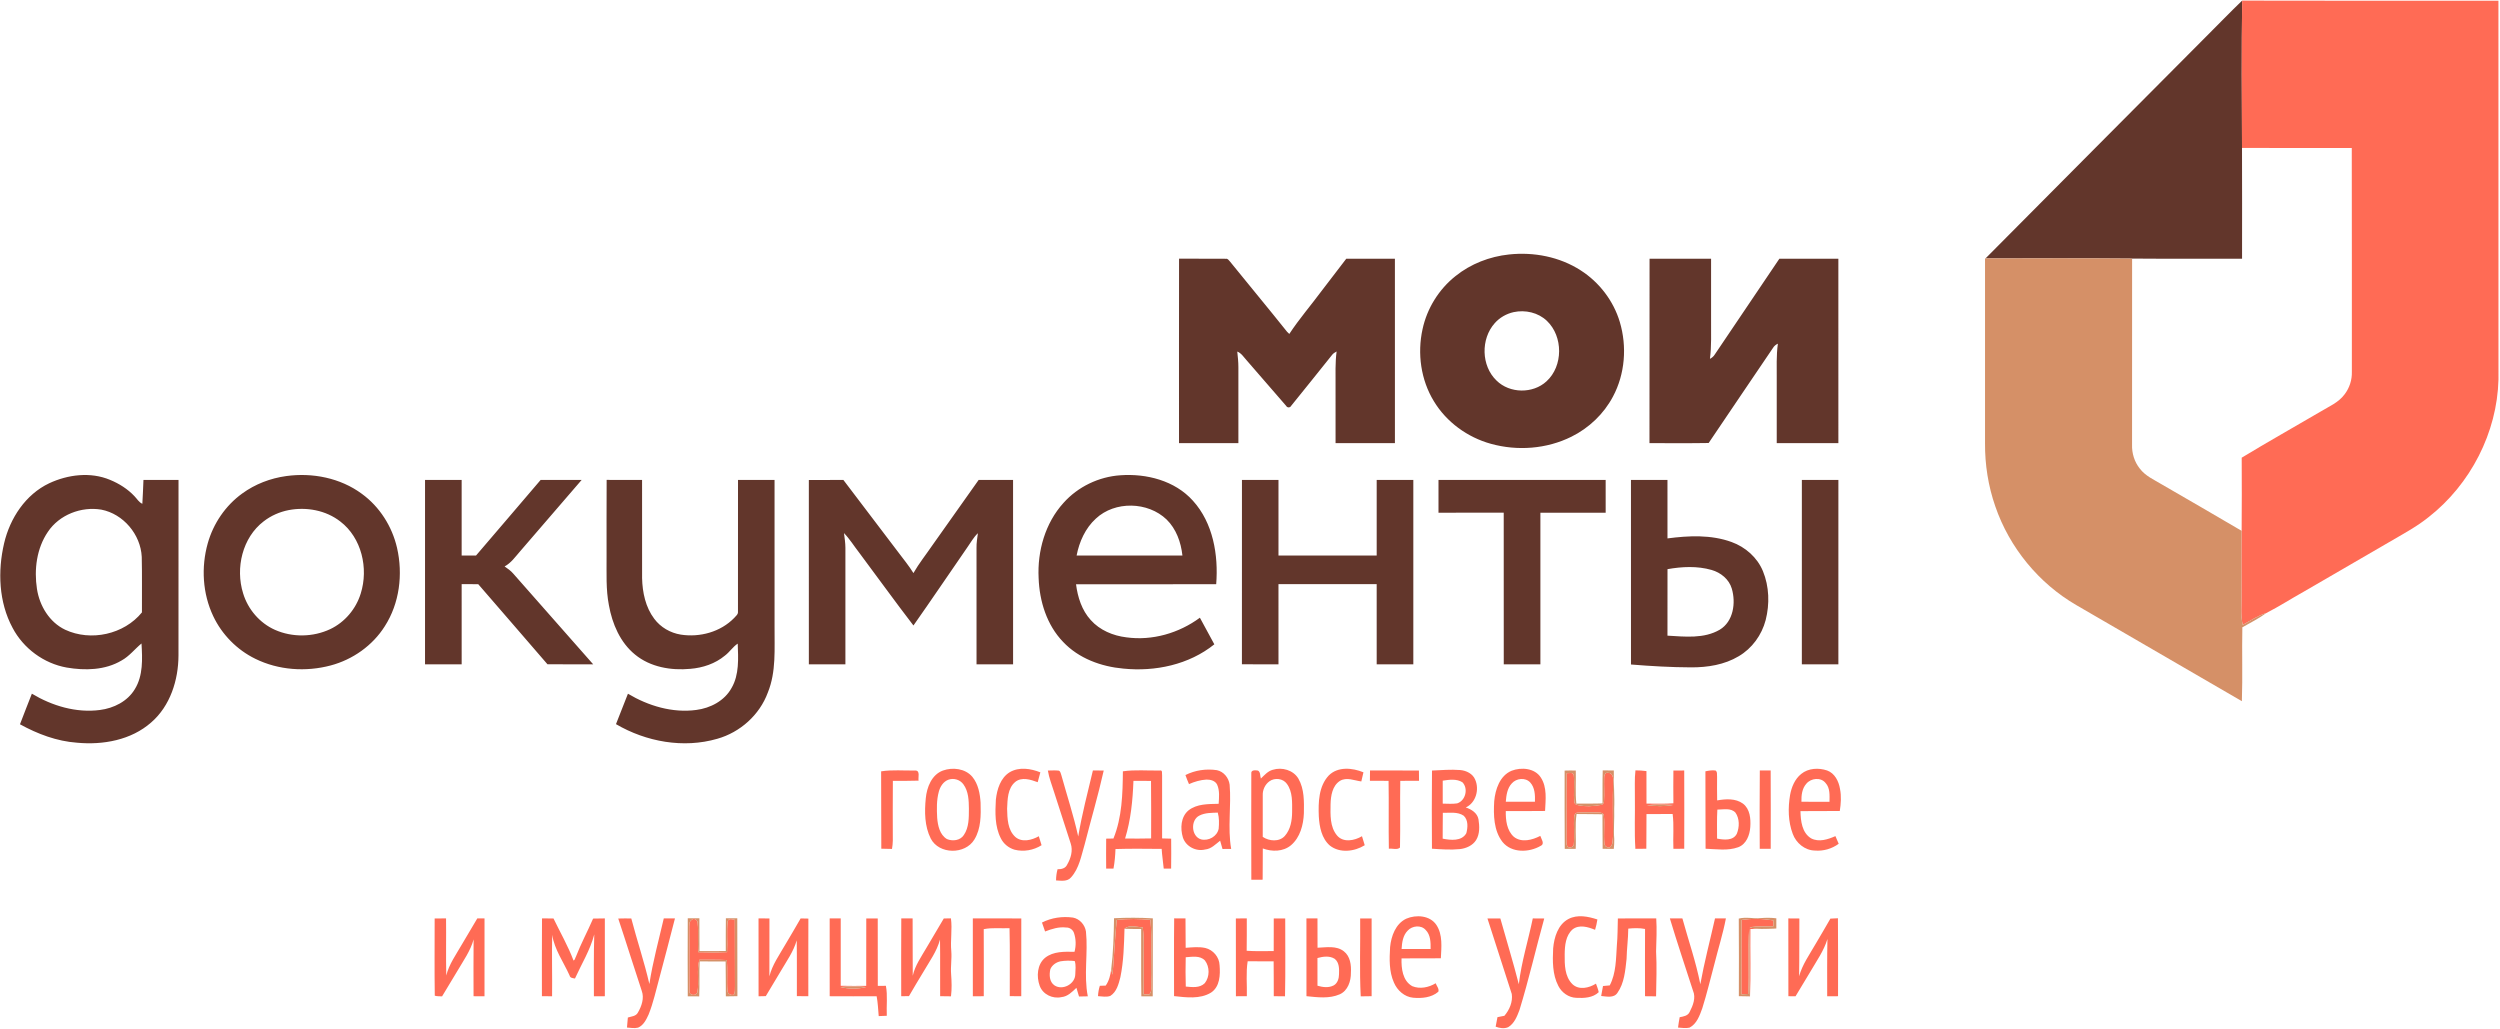
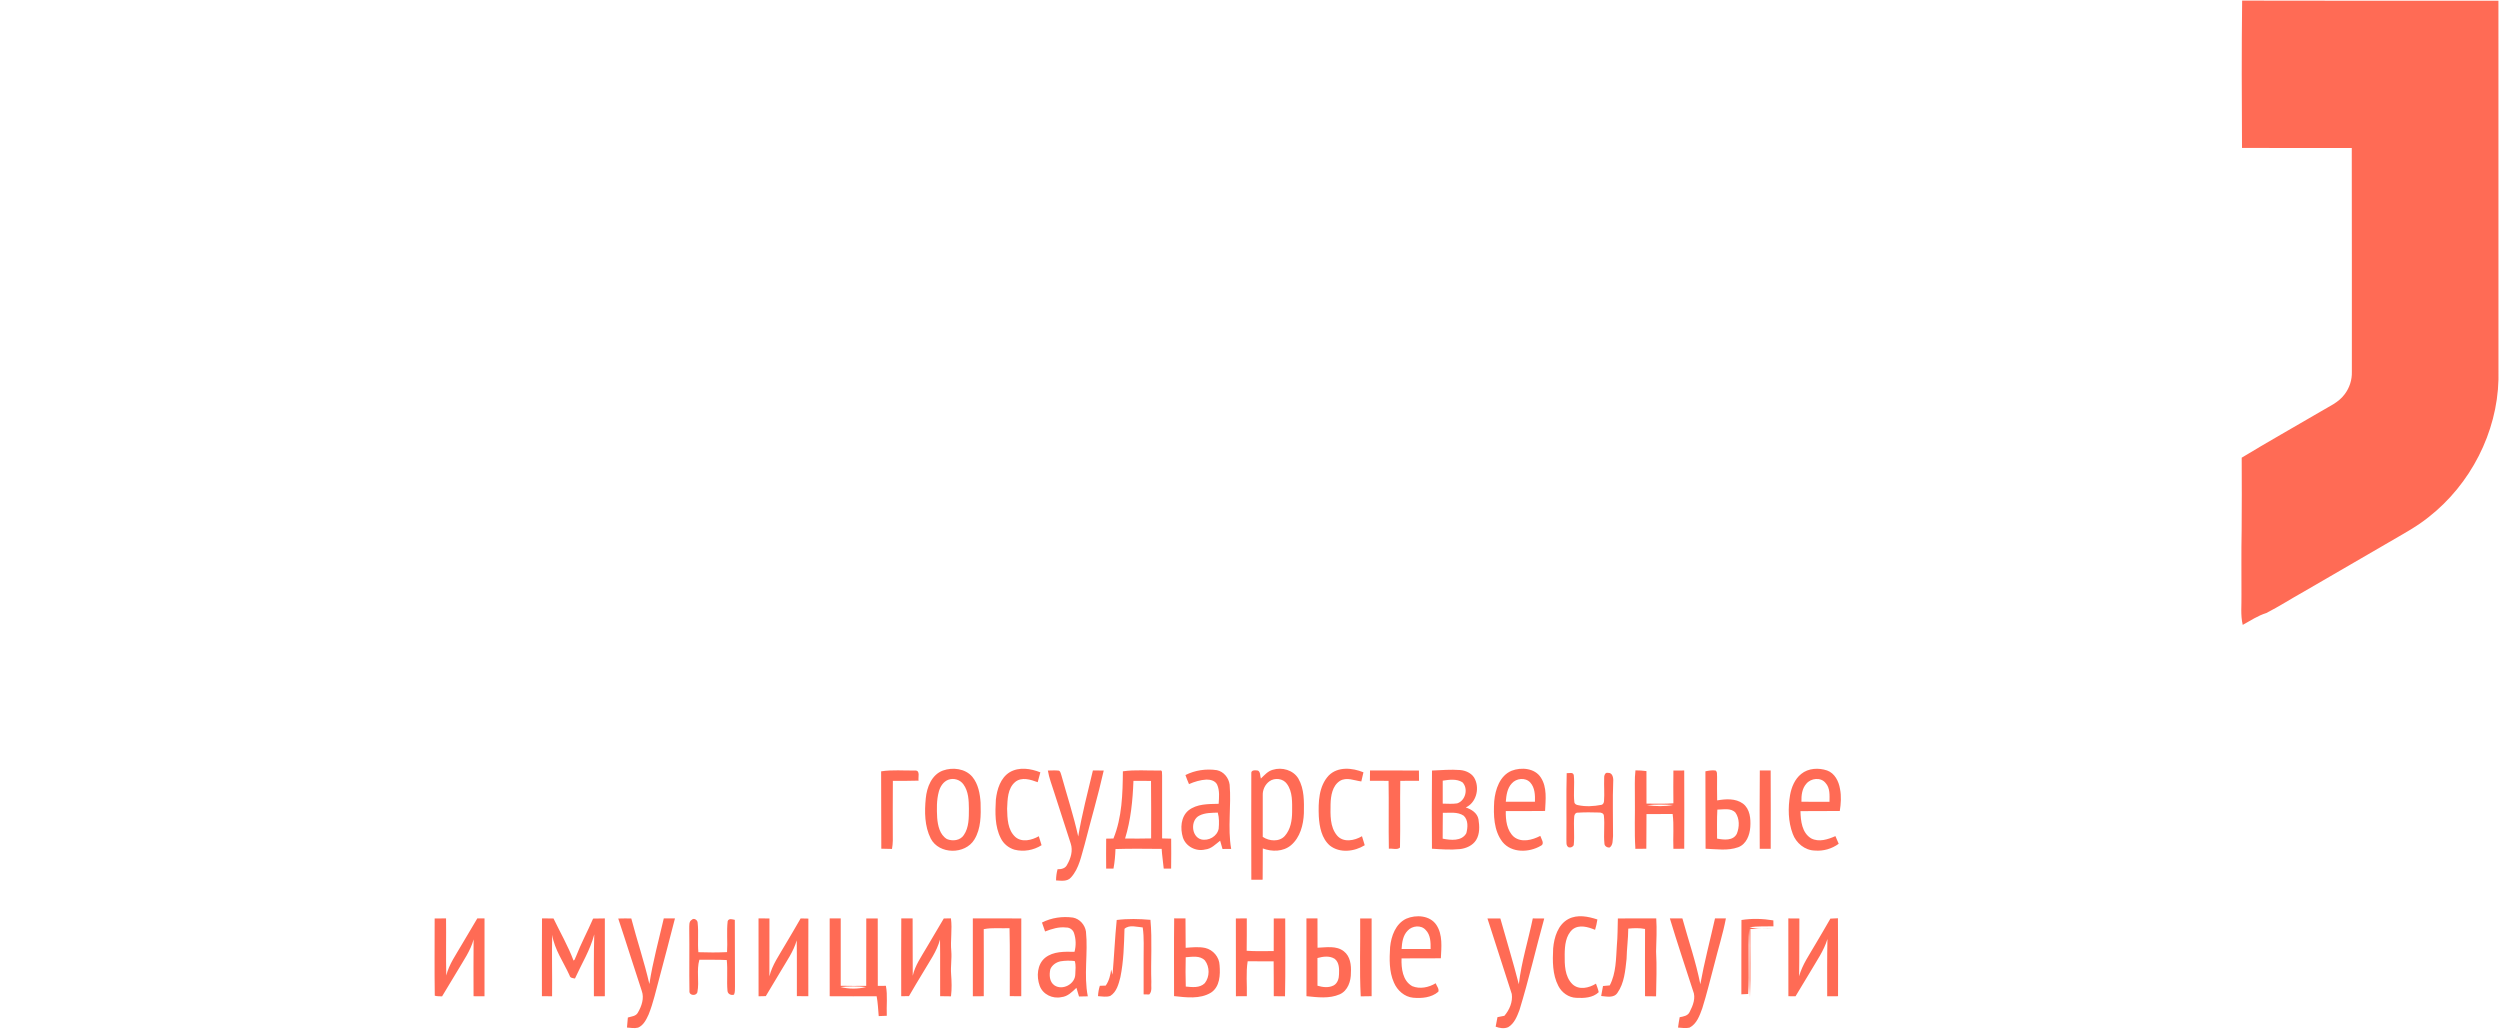
<svg xmlns="http://www.w3.org/2000/svg" width="209" height="86" viewBox="0 0 209 86" fill="none">
-   <path d="M184.428 3.062C185.436 2.062 186.417 1.036 187.444 0.051C187.392 4.156 187.412 8.263 187.432 12.368C187.446 15.455 187.436 18.541 187.436 21.629C184.372 21.621 181.307 21.644 178.244 21.617C174.16 21.577 170.074 21.6 165.987 21.605C172.124 15.415 178.283 9.245 184.428 3.062ZM126.154 21.274C128.222 21.052 130.385 21.466 132.146 22.603C133.698 23.595 134.888 25.149 135.417 26.922C136.026 28.965 135.856 31.261 134.846 33.15C134.08 34.602 132.836 35.783 131.372 36.508C129.305 37.536 126.854 37.718 124.639 37.102C122.684 36.562 120.921 35.287 119.868 33.536C118.781 31.759 118.478 29.55 118.924 27.523C119.297 25.782 120.29 24.182 121.683 23.079C122.956 22.055 124.536 21.446 126.154 21.274ZM126.541 26.094C125.934 26.228 125.369 26.552 124.957 27.02C123.784 28.336 123.824 30.584 125.108 31.813C126.21 32.903 128.152 32.929 129.288 31.879C130.689 30.602 130.687 28.125 129.321 26.824C128.593 26.128 127.511 25.884 126.541 26.094ZM98.569 21.626C99.875 21.637 101.183 21.617 102.49 21.633C102.654 21.611 102.734 21.773 102.834 21.874C104.415 23.832 106.029 25.767 107.598 27.735C107.645 27.781 107.738 27.872 107.785 27.918C108.617 26.654 109.61 25.508 110.508 24.293C111.187 23.405 111.868 22.519 112.547 21.631C113.902 21.625 115.257 21.63 116.614 21.629C116.617 26.768 116.613 31.908 116.615 37.047C114.961 37.049 113.308 37.049 111.653 37.048C111.65 35.441 111.653 33.834 111.652 32.228C111.657 31.279 111.616 30.327 111.74 29.383C111.594 29.462 111.449 29.548 111.35 29.685C110.217 31.098 109.088 32.516 107.946 33.921C107.852 34.106 107.611 34.103 107.516 33.923C106.412 32.659 105.316 31.386 104.217 30.119C103.977 29.856 103.78 29.525 103.436 29.39C103.482 29.825 103.53 30.263 103.529 30.702C103.527 32.818 103.528 34.932 103.529 37.048C101.874 37.048 100.22 37.05 98.565 37.047C98.567 31.907 98.558 26.766 98.569 21.626ZM137.903 21.629C139.617 21.629 141.332 21.628 143.046 21.629C143.046 23.344 143.046 25.059 143.046 26.772C143.036 27.849 143.093 28.929 142.951 29.999C143.113 29.917 143.257 29.799 143.352 29.64C145.149 26.968 146.956 24.302 148.755 21.63C150.399 21.628 152.042 21.629 153.687 21.63C153.691 26.768 153.687 31.906 153.688 37.044C151.969 37.053 150.253 37.047 148.535 37.048C148.535 35.273 148.535 33.499 148.535 31.724C148.542 30.725 148.491 29.723 148.631 28.731C148.458 28.809 148.315 28.929 148.219 29.09C146.436 31.745 144.62 34.377 142.843 37.035C141.195 37.065 139.545 37.043 137.896 37.047C137.901 31.907 137.908 26.768 137.903 21.629ZM4.109 40.403C5.676 39.67 7.567 39.433 9.194 40.114C9.957 40.427 10.675 40.877 11.243 41.484C11.455 41.701 11.611 41.99 11.9 42.117C11.946 41.453 11.961 40.787 11.993 40.123C12.97 40.124 13.947 40.124 14.924 40.124C14.924 45.016 14.929 49.909 14.921 54.802C14.912 56.857 14.231 59.015 12.646 60.39C10.966 61.875 8.608 62.295 6.437 62.09C4.75 61.969 3.143 61.361 1.67 60.55C1.99 59.692 2.336 58.846 2.664 57.992C4.36 59.011 6.369 59.614 8.353 59.355C9.504 59.209 10.659 58.638 11.271 57.614C11.974 56.477 11.905 55.078 11.83 53.794C11.265 54.258 10.812 54.862 10.161 55.218C8.791 56.033 7.104 56.07 5.574 55.807C3.663 55.466 1.954 54.207 1.05 52.485C-0.105 50.339 -0.201 47.751 0.345 45.413C0.835 43.322 2.136 41.339 4.109 40.403ZM3.999 44.468C3.063 45.845 2.84 47.613 3.09 49.235C3.307 50.649 4.133 52.021 5.448 52.645C7.587 53.645 10.365 53.042 11.866 51.196C11.858 49.648 11.886 48.101 11.85 46.555C11.759 44.676 10.309 42.962 8.468 42.605C6.793 42.326 4.954 43.032 3.999 44.468ZM23.928 39.799C26.116 39.496 28.454 39.954 30.25 41.283C31.737 42.363 32.779 44.009 33.192 45.8C33.698 48.004 33.402 50.436 32.169 52.353C31.148 53.974 29.483 55.142 27.645 55.632C25.569 56.185 23.282 56.03 21.344 55.075C19.814 54.328 18.551 53.048 17.823 51.503C16.934 49.625 16.807 47.42 17.366 45.427C17.831 43.768 18.851 42.266 20.247 41.259C21.326 40.47 22.61 39.981 23.928 39.799ZM24.138 42.644C23.382 42.791 22.658 43.107 22.047 43.581C20.259 44.944 19.669 47.494 20.323 49.597C20.724 50.936 21.712 52.09 22.989 52.656C24.44 53.299 26.169 53.271 27.602 52.598C28.823 52.022 29.762 50.907 30.158 49.616C30.819 47.515 30.235 44.959 28.448 43.596C27.243 42.656 25.62 42.363 24.138 42.644ZM88.91 42.041C90.116 40.69 91.857 39.856 93.656 39.733C95.84 39.574 98.217 40.176 99.726 41.858C101.418 43.722 101.867 46.398 101.674 48.838C97.768 48.853 93.863 48.837 89.957 48.847C90.095 49.924 90.44 51.02 91.185 51.834C91.943 52.686 93.052 53.148 94.166 53.282C96.328 53.581 98.563 52.931 100.311 51.641C100.71 52.385 101.118 53.123 101.518 53.865C99.4 55.571 96.567 56.165 93.903 55.894C92.052 55.728 90.175 55.042 88.876 53.663C87.511 52.25 86.897 50.261 86.829 48.326C86.715 46.074 87.379 43.726 88.91 42.041ZM91.614 43.355C90.737 44.154 90.228 45.286 90.005 46.441C92.953 46.44 95.901 46.441 98.85 46.44C98.731 45.335 98.333 44.218 97.528 43.431C95.962 41.93 93.21 41.863 91.614 43.355ZM35.533 40.124C36.553 40.124 37.574 40.124 38.594 40.125C38.593 42.23 38.593 44.335 38.594 46.441C38.994 46.441 39.395 46.44 39.795 46.443C41.604 44.342 43.395 42.224 45.2 40.12C46.342 40.127 47.485 40.125 48.627 40.121C46.91 42.113 45.196 44.106 43.477 46.096C43.079 46.547 42.727 47.064 42.184 47.354C42.445 47.533 42.707 47.717 42.913 47.96C45.136 50.49 47.368 53.011 49.592 55.539C48.317 55.532 47.041 55.547 45.766 55.53C43.849 53.289 41.902 51.074 39.981 48.838C39.518 48.832 39.056 48.832 38.594 48.833C38.594 51.068 38.591 53.303 38.595 55.538C37.574 55.537 36.553 55.538 35.532 55.537C35.535 50.4 35.533 45.262 35.533 40.124ZM50.715 40.119C51.702 40.13 52.69 40.121 53.677 40.124C53.679 42.862 53.674 45.601 53.679 48.34C53.707 49.528 53.967 50.766 54.695 51.729C55.225 52.443 56.045 52.916 56.918 53.054C58.508 53.302 60.243 52.831 61.381 51.657C61.509 51.503 61.719 51.365 61.694 51.138C61.703 47.466 61.695 43.795 61.697 40.124C62.716 40.125 63.734 40.124 64.752 40.124C64.754 44.215 64.753 48.305 64.753 52.396C64.737 54.238 64.902 56.154 64.189 57.9C63.5 59.773 61.872 61.223 59.967 61.762C57.134 62.583 54.02 62.016 51.496 60.538C51.834 59.692 52.161 58.842 52.496 57.995C54.199 59.012 56.214 59.619 58.205 59.352C59.387 59.201 60.57 58.59 61.16 57.513C61.809 56.393 61.718 55.05 61.674 53.805C61.262 54.078 60.996 54.513 60.602 54.809C59.789 55.486 58.751 55.831 57.708 55.915C56.103 56.066 54.369 55.775 53.093 54.724C51.846 53.713 51.183 52.151 50.905 50.599C50.645 49.269 50.719 47.91 50.709 46.563C50.712 44.415 50.701 42.266 50.715 40.119ZM67.619 40.127C68.582 40.123 69.544 40.125 70.507 40.124C72.034 42.145 73.572 44.159 75.103 46.177C75.531 46.749 75.988 47.3 76.363 47.91C76.826 47.099 77.412 46.37 77.937 45.6C79.23 43.774 80.517 41.945 81.814 40.124C82.773 40.125 83.733 40.124 84.692 40.124C84.698 45.262 84.696 50.401 84.694 55.539C83.675 55.535 82.657 55.538 81.638 55.538C81.637 52.293 81.641 49.049 81.637 45.804C81.627 45.391 81.7 44.985 81.752 44.576C81.391 44.911 81.161 45.354 80.875 45.749C79.368 47.927 77.889 50.124 76.364 52.291C74.816 50.282 73.338 48.218 71.816 46.187C71.394 45.648 71.036 45.057 70.557 44.566C70.609 44.976 70.675 45.385 70.676 45.8C70.676 49.046 70.675 52.292 70.676 55.538C69.657 55.537 68.639 55.537 67.62 55.539C67.622 50.401 67.624 45.264 67.619 40.127ZM103.827 40.125C104.844 40.121 105.863 40.127 106.881 40.123C106.88 42.228 106.881 44.335 106.881 46.441C109.617 46.44 112.354 46.441 115.091 46.44C115.092 44.334 115.092 42.228 115.091 40.123C116.112 40.125 117.132 40.124 118.154 40.124C118.155 45.262 118.155 50.4 118.154 55.538C117.133 55.538 116.112 55.535 115.091 55.539C115.092 53.304 115.093 51.069 115.09 48.834C112.354 48.832 109.616 48.832 106.88 48.833C106.881 51.069 106.88 53.304 106.881 55.539C105.861 55.533 104.843 55.543 103.824 55.534C103.832 50.398 103.828 45.261 103.827 40.125ZM120.258 40.124C124.916 40.124 129.575 40.125 134.233 40.123C134.236 41.036 134.234 41.949 134.234 42.864C132.414 42.86 130.596 42.861 128.777 42.862C128.78 47.088 128.778 51.314 128.777 55.539C127.756 55.537 126.735 55.537 125.714 55.538C125.711 51.313 125.716 47.086 125.711 42.861C123.893 42.864 122.075 42.86 120.258 42.862C120.258 41.949 120.258 41.036 120.258 40.124ZM136.348 40.124C137.366 40.124 138.383 40.127 139.4 40.123C139.405 41.751 139.403 43.381 139.401 45.011C141.177 44.778 143.049 44.688 144.76 45.313C145.911 45.727 146.909 46.602 147.381 47.748C147.91 49.033 147.951 50.498 147.61 51.838C147.283 53.09 146.47 54.21 145.353 54.863C144.161 55.577 142.746 55.797 141.378 55.792C139.699 55.787 138.022 55.688 136.35 55.552C136.347 50.41 136.351 45.266 136.348 40.124ZM139.403 47.581C139.4 49.434 139.406 51.287 139.4 53.141C140.855 53.223 142.454 53.415 143.771 52.643C144.914 51.957 145.13 50.398 144.778 49.207C144.548 48.421 143.85 47.865 143.087 47.647C141.891 47.304 140.615 47.368 139.403 47.581ZM150.635 40.124C151.652 40.124 152.671 40.124 153.689 40.125C153.687 45.262 153.688 50.401 153.688 55.538C152.669 55.537 151.651 55.538 150.634 55.537C150.636 50.4 150.635 45.262 150.635 40.124Z" fill="#62362B" />
  <path d="M187.443 0.051C194.585 0.073 201.726 0.058 208.869 0.059C208.878 10.612 208.872 21.167 208.872 31.72C208.764 36.173 206.526 40.494 203.039 43.225C202.014 44.051 200.847 44.666 199.72 45.329C197.336 46.709 194.958 48.093 192.576 49.475C191.534 50.056 190.528 50.704 189.468 51.248C188.757 51.469 188.138 51.886 187.492 52.241C187.296 51.415 187.405 50.567 187.386 49.728C187.392 47.945 187.364 46.162 187.401 44.379C187.42 42.341 187.415 40.301 187.406 38.263C189.576 36.943 191.798 35.703 193.988 34.416C194.689 33.987 195.497 33.659 196.001 32.975C196.415 32.44 196.636 31.765 196.615 31.086C196.608 24.849 196.625 18.611 196.608 12.373C193.548 12.368 190.489 12.378 187.432 12.368C187.411 8.263 187.392 4.156 187.443 0.051ZM78.829 64.417C79.65 64.124 80.701 64.247 81.29 64.945C81.781 65.546 81.929 66.35 81.977 67.107C82.008 68.145 82.019 69.267 81.458 70.183C80.687 71.457 78.505 71.444 77.81 70.102C77.292 69.074 77.283 67.867 77.394 66.746C77.482 65.815 77.885 64.764 78.829 64.417ZM79.288 65.183C78.857 65.343 78.594 65.765 78.482 66.194C78.291 66.902 78.31 67.645 78.348 68.371C78.402 69.02 78.559 69.781 79.161 70.145C79.63 70.346 80.278 70.271 80.576 69.81C81.013 69.174 80.996 68.362 81 67.621C80.993 66.922 80.971 66.16 80.544 65.575C80.267 65.182 79.736 65.022 79.288 65.183ZM84.422 64.551C85.205 64.097 86.172 64.249 86.974 64.569C86.906 64.844 86.828 65.118 86.751 65.392C86.162 65.175 85.418 64.927 84.872 65.372C84.229 65.914 84.231 66.836 84.194 67.61C84.215 68.426 84.233 69.38 84.884 69.971C85.44 70.453 86.264 70.237 86.844 69.909C86.919 70.159 86.997 70.409 87.075 70.659C86.408 71.082 85.577 71.231 84.81 71.033C84.314 70.886 83.886 70.535 83.661 70.065C83.158 69.076 83.194 67.927 83.254 66.848C83.351 65.985 83.639 65.026 84.422 64.551ZM99.102 64.794C99.911 64.385 100.838 64.253 101.732 64.386C102.305 64.504 102.724 65.028 102.798 65.6C102.947 67.385 102.618 69.194 102.926 70.968C102.684 70.969 102.442 70.972 102.202 70.975C102.136 70.744 102.067 70.513 102.003 70.282C101.617 70.578 101.261 70.973 100.747 71.018C99.988 71.208 99.127 70.764 98.887 70.005C98.66 69.252 98.712 68.287 99.357 67.75C100.062 67.19 101.025 67.22 101.879 67.198C101.913 66.666 101.977 66.097 101.752 65.595C101.59 65.264 101.194 65.169 100.86 65.171C100.354 65.203 99.861 65.345 99.4 65.552C99.292 65.301 99.191 65.05 99.102 64.794ZM100.279 68.177C99.507 68.544 99.577 69.938 100.417 70.174C101.035 70.323 101.754 69.926 101.881 69.284C101.92 68.834 101.931 68.372 101.806 67.934C101.294 67.956 100.75 67.938 100.279 68.177ZM105.409 65.087C105.705 64.805 105.989 64.466 106.398 64.356C107.169 64.111 108.119 64.373 108.546 65.094C109.048 65.964 109.02 67.012 109.005 67.985C108.968 68.957 108.692 70.012 107.926 70.663C107.275 71.209 106.333 71.218 105.57 70.929C105.558 71.8 105.571 72.672 105.557 73.543C105.24 73.544 104.925 73.544 104.611 73.544C104.602 70.59 104.602 67.635 104.609 64.679C104.564 64.346 104.956 64.385 105.17 64.421C105.392 64.559 105.335 64.867 105.409 65.087ZM106.126 65.315C105.762 65.576 105.55 66.029 105.566 66.478C105.56 67.639 105.566 68.801 105.565 69.963C106.101 70.328 106.944 70.403 107.411 69.884C107.894 69.341 108.018 68.581 108.021 67.876C108.021 67.082 108.079 66.202 107.583 65.528C107.26 65.073 106.568 64.996 106.126 65.315ZM111.086 64.828C111.849 64.065 113.064 64.187 113.984 64.565C113.93 64.822 113.869 65.075 113.806 65.329C113.218 65.254 112.581 64.943 112.02 65.281C111.382 65.689 111.254 66.525 111.235 67.225C111.223 68.112 111.171 69.116 111.772 69.841C112.294 70.47 113.242 70.279 113.862 69.907C113.936 70.158 114.014 70.409 114.091 70.661C113.232 71.194 112.009 71.346 111.176 70.689C110.487 70.092 110.303 69.121 110.252 68.251C110.205 67.079 110.236 65.735 111.086 64.828ZM114.533 64.413C115.896 64.409 117.259 64.406 118.622 64.414C118.625 64.701 118.627 64.988 118.631 65.274C118.109 65.277 117.586 65.279 117.063 65.279C117.031 67.138 117.08 68.999 117.039 70.855C116.805 71.079 116.407 70.909 116.108 70.954C116.073 69.063 116.118 67.171 116.084 65.279C115.563 65.279 115.043 65.278 114.524 65.274C114.526 64.987 114.528 64.7 114.533 64.413ZM119.715 64.418C120.499 64.383 121.285 64.314 122.07 64.375C122.582 64.418 123.133 64.683 123.33 65.189C123.688 66.009 123.381 67.121 122.538 67.504C123.01 67.656 123.501 67.962 123.601 68.491C123.691 69.067 123.72 69.715 123.402 70.23C123.114 70.689 122.572 70.924 122.054 70.984C121.275 71.063 120.49 71.004 119.711 70.952C119.699 68.774 119.69 66.596 119.715 64.418ZM120.612 65.263C120.612 65.902 120.611 66.543 120.612 67.183C121.013 67.188 121.416 67.223 121.815 67.163C122.523 66.944 122.772 65.922 122.257 65.397C121.766 65.089 121.154 65.183 120.612 65.263ZM120.62 67.952C120.606 68.671 120.617 69.391 120.607 70.111C121.262 70.244 122.203 70.347 122.585 69.655C122.711 69.181 122.757 68.561 122.367 68.195C121.857 67.842 121.202 67.967 120.62 67.952ZM126.368 64.435C127.176 64.121 128.31 64.209 128.816 65.005C129.352 65.829 129.211 66.865 129.168 67.796C128.072 67.815 126.978 67.8 125.884 67.805C125.869 68.558 125.964 69.423 126.556 69.956C127.198 70.472 128.104 70.226 128.769 69.88C128.846 70.134 129.168 70.538 128.809 70.708C127.838 71.282 126.38 71.329 125.613 70.392C124.868 69.435 124.85 68.138 124.916 66.98C125.007 65.991 125.381 64.851 126.368 64.435ZM126.388 65.49C126.003 65.9 125.926 66.487 125.885 67.025C126.697 67.03 127.508 67.027 128.322 67.027C128.338 66.47 128.322 65.846 127.925 65.413C127.52 64.974 126.766 65.06 126.388 65.49ZM150.582 64.701C151.18 64.211 152.038 64.173 152.746 64.412C153.383 64.639 153.72 65.314 153.823 65.947C153.947 66.559 153.9 67.188 153.806 67.801C152.709 67.809 151.615 67.796 150.518 67.811C150.538 68.627 150.64 69.62 151.41 70.087C152.062 70.428 152.813 70.176 153.441 69.899C153.532 70.112 153.622 70.325 153.715 70.54C153.141 70.962 152.423 71.167 151.717 71.106C150.884 71.088 150.153 70.479 149.873 69.709C149.484 68.68 149.471 67.54 149.65 66.465C149.77 65.803 150.044 65.131 150.582 64.701ZM151.014 65.514C150.646 65.924 150.586 66.498 150.6 67.027C151.382 67.03 152.165 67.026 152.946 67.03C152.95 66.493 153.007 65.876 152.612 65.452C152.215 64.957 151.398 65.051 151.014 65.514ZM73.662 64.485C74.602 64.333 75.564 64.436 76.513 64.415C76.956 64.408 76.736 64.988 76.793 65.262C76.076 65.29 75.358 65.276 74.643 65.281C74.629 66.945 74.635 68.609 74.639 70.273C74.639 70.507 74.606 70.739 74.571 70.971C74.273 70.961 73.975 70.956 73.677 70.951C73.656 68.796 73.683 66.639 73.662 64.485ZM87.602 64.418C87.904 64.412 88.21 64.393 88.514 64.424C88.673 64.49 88.676 64.689 88.736 64.829C89.207 66.529 89.76 68.206 90.139 69.929C90.45 68.07 90.931 66.245 91.366 64.412C91.668 64.41 91.97 64.412 92.272 64.415C91.811 66.484 91.205 68.519 90.682 70.574C90.395 71.526 90.228 72.589 89.54 73.35C89.223 73.719 88.713 73.626 88.286 73.604C88.288 73.287 88.327 72.972 88.413 72.668C88.733 72.678 89.076 72.598 89.218 72.276C89.52 71.757 89.71 71.111 89.512 70.521C89.044 69.09 88.586 67.656 88.124 66.224C87.94 65.626 87.701 65.04 87.602 64.418ZM93.873 64.482C94.893 64.332 95.933 64.436 96.961 64.415C97.221 64.353 97.121 64.682 97.152 64.822C97.147 66.578 97.147 68.334 97.152 70.091C97.403 70.098 97.654 70.105 97.909 70.112C97.916 70.947 97.921 71.781 97.906 72.616C97.698 72.614 97.492 72.612 97.287 72.612C97.235 72.063 97.148 71.518 97.115 70.968C95.829 70.961 94.541 70.937 93.254 70.98C93.236 71.528 93.188 72.074 93.087 72.615C92.882 72.614 92.678 72.614 92.476 72.614C92.467 71.779 92.468 70.944 92.476 70.111C92.676 70.106 92.88 70.103 93.083 70.101C93.805 68.33 93.855 66.369 93.873 64.482ZM94.756 65.283C94.695 66.906 94.538 68.542 94.057 70.1C94.783 70.105 95.508 70.113 96.234 70.092C96.233 68.491 96.247 66.889 96.225 65.288C95.736 65.277 95.246 65.276 94.756 65.283ZM136.724 64.402C137.031 64.403 137.338 64.421 137.643 64.463C137.638 65.368 137.639 66.274 137.646 67.181C138.395 67.181 139.146 67.21 139.896 67.155C139.884 66.242 139.887 65.329 139.896 64.417C140.196 64.413 140.498 64.412 140.801 64.413C140.811 66.594 140.807 68.775 140.802 70.956C140.499 70.956 140.197 70.957 139.896 70.958C139.852 69.989 139.957 69.013 139.833 68.048C139.103 68.06 138.374 68.048 137.646 68.058C137.634 69.024 137.649 69.989 137.633 70.954C137.327 70.956 137.022 70.959 136.718 70.963C136.624 69.511 136.7 68.053 136.676 66.6C136.687 65.867 136.637 65.131 136.724 64.402ZM137.683 67.315C138.411 67.408 139.155 67.434 139.878 67.294C139.148 67.267 138.412 67.234 137.683 67.315ZM142.573 64.482C142.848 64.426 143.133 64.373 143.42 64.415C143.59 64.537 143.525 64.763 143.548 64.943C143.546 65.6 143.538 66.257 143.554 66.914C144.27 66.789 145.091 66.729 145.712 67.183C146.306 67.631 146.372 68.454 146.324 69.142C146.279 69.815 145.994 70.574 145.315 70.828C144.441 71.145 143.49 70.985 142.586 70.954C142.566 68.797 142.59 66.639 142.573 64.482ZM143.546 70.106C144.102 70.215 144.894 70.31 145.2 69.697C145.424 69.142 145.437 68.435 145.081 67.933C144.692 67.518 144.067 67.684 143.57 67.683C143.522 68.49 143.552 69.298 143.546 70.106ZM147.12 64.412C147.421 64.412 147.723 64.412 148.028 64.413C148.042 66.595 148.033 68.776 148.031 70.957C147.724 70.957 147.418 70.957 147.114 70.957C147.107 68.775 147.096 66.594 147.12 64.412ZM130.976 64.636C131.172 64.657 131.519 64.513 131.57 64.814C131.647 65.557 131.529 66.308 131.615 67.051C131.625 67.207 131.783 67.29 131.923 67.31C132.563 67.448 133.234 67.41 133.873 67.286C134.019 67.262 134.096 67.097 134.097 66.961C134.143 66.335 134.086 65.707 134.108 65.081C134.088 64.889 134.166 64.538 134.432 64.611C134.814 64.585 134.891 65.045 134.865 65.337C134.802 66.856 134.857 68.377 134.85 69.897C134.808 70.219 134.87 70.637 134.569 70.85C134.377 70.879 134.142 70.743 134.132 70.538C134.049 69.753 134.17 68.96 134.084 68.177C134.059 67.984 133.841 67.92 133.68 67.927C133.09 67.91 132.501 67.9 131.914 67.939C131.732 67.919 131.609 68.095 131.605 68.263C131.538 69.061 131.65 69.866 131.563 70.664C131.463 70.816 131.324 70.875 131.146 70.839C130.887 70.699 130.973 70.386 130.951 70.149C130.971 68.311 130.926 66.473 130.976 64.636ZM87.109 77.125C87.906 76.718 88.819 76.588 89.703 76.71C90.263 76.817 90.704 77.317 90.786 77.877C90.974 79.675 90.586 81.51 90.941 83.293C90.695 83.297 90.451 83.302 90.206 83.308C90.131 83.067 90.059 82.824 89.989 82.582C89.632 82.919 89.26 83.309 88.743 83.358C88.005 83.526 87.176 83.135 86.916 82.406C86.64 81.636 86.701 80.619 87.374 80.068C88.067 79.52 88.995 79.557 89.829 79.572C89.969 79.053 89.955 78.496 89.782 77.988C89.686 77.714 89.411 77.527 89.124 77.54C88.515 77.467 87.928 77.657 87.369 77.872C87.282 77.623 87.194 77.374 87.109 77.125ZM88.662 80.365C88.299 80.44 87.959 80.674 87.809 81.021C87.704 81.487 87.722 82.093 88.163 82.384C88.837 82.821 89.879 82.27 89.894 81.456C89.9 81.088 89.968 80.693 89.847 80.343C89.453 80.296 89.052 80.302 88.662 80.365ZM117.56 76.804C118.382 76.447 119.547 76.52 120.084 77.327C120.625 78.151 120.5 79.179 120.456 80.112C119.361 80.124 118.264 80.115 117.169 80.12C117.144 80.957 117.254 81.991 118.064 82.444C118.704 82.706 119.445 82.553 120.023 82.2C120.1 82.426 120.328 82.661 120.246 82.908C119.675 83.404 118.861 83.475 118.138 83.41C117.416 83.343 116.811 82.798 116.534 82.146C116.117 81.217 116.155 80.171 116.212 79.179C116.302 78.257 116.672 77.228 117.56 76.804ZM117.683 77.8C117.282 78.202 117.206 78.797 117.173 79.337C117.982 79.345 118.791 79.344 119.6 79.339C119.605 78.787 119.602 78.155 119.183 77.74C118.794 77.305 118.057 77.389 117.683 77.8ZM131.114 76.832C131.878 76.428 132.761 76.615 133.542 76.867C133.501 77.16 133.433 77.449 133.348 77.733C132.765 77.495 132.021 77.265 131.47 77.696C130.885 78.21 130.814 79.06 130.808 79.79C130.799 80.645 130.804 81.636 131.456 82.278C132.002 82.795 132.848 82.597 133.423 82.232C133.507 82.467 133.605 82.7 133.653 82.947C133.166 83.421 132.413 83.455 131.771 83.418C131.14 83.396 130.562 82.985 130.279 82.426C129.775 81.466 129.794 80.338 129.844 79.283C129.925 78.357 130.241 77.302 131.114 76.832ZM36.337 76.784C36.654 76.781 36.972 76.779 37.29 76.779C37.31 78.371 37.271 79.963 37.307 81.553C37.541 80.609 38.119 79.817 38.595 78.986C39.031 78.251 39.46 77.51 39.903 76.778C40.103 76.776 40.304 76.776 40.506 76.776C40.504 78.947 40.508 81.117 40.505 83.287C40.199 83.286 39.894 83.285 39.589 83.285C39.581 81.703 39.581 80.12 39.593 78.537C39.328 79.5 38.738 80.314 38.242 81.164C37.814 81.876 37.391 82.59 36.957 83.297C36.754 83.282 36.543 83.302 36.347 83.24C36.315 81.089 36.339 78.935 36.337 76.784ZM45.312 76.779C45.631 76.779 45.952 76.779 46.272 76.783C46.835 77.952 47.488 79.081 47.946 80.299C48.074 80.258 48.077 80.087 48.142 79.989C48.562 78.897 49.12 77.866 49.584 76.793C49.911 76.781 50.238 76.778 50.565 76.779C50.57 78.948 50.57 81.116 50.565 83.285C50.259 83.286 49.954 83.287 49.65 83.29C49.648 81.566 49.63 79.841 49.68 78.117C49.34 79.425 48.619 80.583 48.067 81.805C47.885 81.768 47.663 81.77 47.615 81.546C47.111 80.424 46.357 79.391 46.161 78.151C46.125 79.861 46.175 81.575 46.154 83.287C45.87 83.285 45.587 83.284 45.304 83.282C45.306 81.115 45.291 78.947 45.312 76.779ZM51.684 76.79C52.048 76.779 52.411 76.776 52.776 76.784C53.254 78.617 53.865 80.413 54.287 82.263C54.569 80.411 55.072 78.603 55.492 76.779C55.802 76.778 56.114 76.776 56.427 76.776C56.013 78.437 55.559 80.088 55.127 81.745C54.844 82.771 54.622 83.82 54.225 84.811C54.029 85.236 53.799 85.719 53.343 85.91C53.038 85.987 52.722 85.924 52.415 85.903C52.438 85.623 52.464 85.345 52.488 85.066C52.78 84.969 53.157 84.967 53.322 84.662C53.64 84.122 53.878 83.443 53.647 82.826C52.978 80.819 52.356 78.797 51.684 76.79ZM63.413 76.778C63.717 76.779 64.021 76.78 64.326 76.783C64.326 78.395 64.32 80.008 64.321 81.621C64.561 80.66 65.144 79.851 65.629 79.006C66.064 78.264 66.511 77.531 66.933 76.781C67.148 76.784 67.364 76.788 67.58 76.794C67.569 78.957 67.578 81.12 67.576 83.282C67.256 83.285 66.936 83.284 66.618 83.278C66.611 81.723 66.632 80.168 66.605 78.614C66.336 79.558 65.755 80.357 65.268 81.193C64.853 81.888 64.431 82.578 64.021 83.276C63.819 83.28 63.617 83.284 63.416 83.289C63.409 81.118 63.416 78.948 63.413 76.778ZM69.361 76.781C69.669 76.779 69.977 76.778 70.285 76.778C70.286 78.655 70.286 80.532 70.285 82.41C70.995 82.429 71.705 82.424 72.415 82.416C72.424 80.539 72.415 78.661 72.42 76.784C72.74 76.78 73.059 76.78 73.379 76.784C73.388 78.663 73.378 80.54 73.384 82.418C73.609 82.416 73.835 82.417 74.061 82.415C74.217 83.239 74.095 84.085 74.136 84.92C73.911 84.927 73.685 84.936 73.46 84.945C73.415 84.391 73.389 83.834 73.288 83.287C71.98 83.291 70.671 83.294 69.362 83.285C69.355 81.117 69.356 78.949 69.361 76.781ZM70.27 82.516C70.96 82.69 71.707 82.694 72.399 82.517C71.691 82.444 70.976 82.445 70.27 82.516ZM75.347 76.78C75.662 76.779 75.978 76.779 76.295 76.78C76.311 78.379 76.287 79.975 76.306 81.574C76.499 80.71 77.02 79.984 77.455 79.232C77.935 78.415 78.42 77.601 78.901 76.785C79.099 76.78 79.298 76.778 79.498 76.775C79.624 77.691 79.44 78.611 79.529 79.529C79.58 80.165 79.462 80.799 79.513 81.436C79.558 82.053 79.581 82.676 79.502 83.293C79.199 83.287 78.897 83.285 78.596 83.281C78.583 81.702 78.609 80.123 78.585 78.543C78.323 79.535 77.707 80.368 77.2 81.241C76.799 81.921 76.375 82.588 75.989 83.277C75.772 83.278 75.556 83.281 75.342 83.282C75.342 81.116 75.329 78.948 75.347 76.78ZM81.328 76.779C82.678 76.78 84.029 76.769 85.38 76.784C85.38 78.951 85.384 81.117 85.378 83.284C85.056 83.285 84.736 83.284 84.416 83.277C84.406 81.383 84.444 79.488 84.396 77.596C83.677 77.628 82.95 77.534 82.24 77.678C82.252 79.547 82.245 81.416 82.243 83.285C81.938 83.286 81.633 83.286 81.329 83.286C81.328 81.117 81.33 78.948 81.328 76.779ZM98.161 76.775C98.476 76.778 98.791 76.779 99.107 76.781C99.123 77.6 99.106 78.418 99.122 79.236C99.666 79.197 100.224 79.133 100.764 79.251C101.416 79.405 101.934 80.011 101.957 80.69C102.023 81.493 101.987 82.491 101.241 82.982C100.316 83.545 99.174 83.384 98.151 83.275C98.153 81.108 98.134 78.942 98.161 76.775ZM99.126 80.026C99.107 80.843 99.104 81.66 99.131 82.477C99.667 82.525 100.298 82.614 100.72 82.193C101.14 81.665 101.141 80.828 100.731 80.295C100.313 79.858 99.663 79.991 99.126 80.026ZM103.318 76.783C103.622 76.779 103.927 76.779 104.232 76.778C104.226 77.68 104.242 78.583 104.222 79.485C104.974 79.538 105.729 79.507 106.482 79.509C106.485 78.6 106.481 77.692 106.486 76.784C106.805 76.78 107.125 76.779 107.445 76.781C107.439 78.951 107.476 81.122 107.427 83.291C107.113 83.289 106.799 83.285 106.487 83.282C106.48 82.311 106.491 81.339 106.476 80.369C105.751 80.362 105.028 80.373 104.305 80.36C104.152 81.325 104.261 82.307 104.236 83.281C103.93 83.284 103.626 83.286 103.322 83.286C103.317 81.118 103.323 78.951 103.318 76.783ZM109.218 76.776C109.525 76.778 109.833 76.779 110.141 76.78C110.146 77.597 110.142 78.413 110.146 79.23C110.876 79.204 111.721 79.036 112.345 79.529C112.885 79.945 112.972 80.681 112.935 81.317C112.947 82.015 112.684 82.822 112.003 83.124C111.127 83.509 110.14 83.374 109.22 83.281C109.213 81.112 109.217 78.944 109.218 76.776ZM110.139 80.092C110.147 80.863 110.145 81.635 110.141 82.406C110.582 82.535 111.084 82.602 111.505 82.375C111.825 82.193 111.938 81.798 111.942 81.451C111.96 81.004 111.969 80.466 111.582 80.159C111.153 79.883 110.603 79.962 110.139 80.092ZM113.71 76.783C114.028 76.78 114.348 76.78 114.668 76.781C114.676 78.948 114.676 81.116 114.668 83.282C114.363 83.285 114.058 83.289 113.757 83.295C113.645 81.127 113.734 78.953 113.71 76.783ZM124.351 76.785C124.709 76.779 125.069 76.778 125.429 76.783C125.941 78.617 126.503 80.437 126.973 82.283C127.19 80.416 127.761 78.616 128.141 76.78C128.459 76.779 128.778 76.78 129.098 76.787C128.396 79.332 127.804 81.911 127.029 84.437C126.826 84.971 126.599 85.564 126.086 85.871C125.753 86.018 125.367 85.956 125.037 85.829C125.089 85.563 125.141 85.299 125.188 85.034C125.378 84.993 125.572 84.955 125.768 84.92C126.191 84.429 126.481 83.749 126.384 83.097C125.709 80.993 125.03 78.888 124.351 76.785ZM135.253 76.784C136.323 76.77 137.393 76.78 138.462 76.778C138.521 77.696 138.475 78.616 138.449 79.534C138.517 80.787 138.468 82.04 138.448 83.294C138.139 83.289 137.831 83.286 137.524 83.284C137.521 81.409 137.515 79.535 137.526 77.661C137.063 77.57 136.588 77.586 136.123 77.633C136.118 78.481 135.999 79.322 135.981 80.171C135.873 81.137 135.795 82.185 135.217 83.004C134.914 83.46 134.313 83.305 133.858 83.266C133.906 82.985 133.959 82.709 134.01 82.431C134.196 82.413 134.383 82.396 134.574 82.38C135.112 81.356 135.093 80.156 135.17 79.028C135.238 78.281 135.231 77.531 135.253 76.784ZM139.601 76.78C139.95 76.778 140.298 76.779 140.649 76.781C141.15 78.614 141.784 80.413 142.146 82.281C142.481 80.432 142.962 78.614 143.374 76.78C143.676 76.779 143.98 76.779 144.285 76.78C144.041 78.063 143.642 79.308 143.328 80.574C142.993 81.816 142.698 83.069 142.31 84.296C142.091 84.898 141.851 85.6 141.245 85.91C140.926 85.985 140.599 85.923 140.283 85.905C140.319 85.615 140.367 85.327 140.421 85.039C140.735 84.976 141.106 84.93 141.257 84.595C141.531 84.064 141.792 83.41 141.536 82.826C140.885 80.813 140.212 78.806 139.601 76.78ZM149.504 76.78C149.811 76.779 150.119 76.78 150.428 76.787C150.414 78.396 150.433 80.006 150.405 81.616C150.676 80.64 151.268 79.812 151.765 78.947C152.181 78.229 152.617 77.522 153.021 76.797C153.23 76.785 153.44 76.775 153.651 76.766C153.674 78.939 153.659 81.112 153.66 83.285C153.356 83.285 153.053 83.286 152.753 83.287C152.752 81.692 152.74 80.096 152.773 78.502C152.476 79.486 151.871 80.327 151.362 81.205C150.945 81.9 150.529 82.594 150.109 83.286C149.908 83.285 149.707 83.284 149.509 83.285C149.5 81.117 149.511 78.948 149.504 76.78ZM57.841 76.889C58.007 76.71 58.318 76.917 58.322 77.132C58.413 77.951 58.31 78.781 58.383 79.604C59.182 79.634 59.982 79.634 60.782 79.597C60.836 78.735 60.732 77.866 60.834 77.007C60.938 76.746 61.229 76.859 61.431 76.9C61.45 78.751 61.425 80.603 61.444 82.455C61.431 82.685 61.467 82.935 61.364 83.152C61.132 83.234 60.849 83.109 60.819 82.849C60.741 81.989 60.847 81.121 60.758 80.26C59.995 80.218 59.231 80.246 58.468 80.234C58.212 81.115 58.473 82.044 58.303 82.935C58.227 83.29 57.594 83.246 57.637 82.846C57.607 81.109 57.646 79.372 57.62 77.635C57.634 77.376 57.572 77.04 57.841 76.889ZM93.357 76.911C94.292 76.792 95.24 76.816 96.177 76.898C96.336 78.617 96.192 80.35 96.252 82.073C96.215 82.422 96.348 82.864 96.075 83.139C95.918 83.139 95.761 83.135 95.606 83.128C95.605 82.142 95.608 81.158 95.606 80.172C95.596 79.292 95.662 78.408 95.53 77.534C95.03 77.501 94.433 77.279 94.008 77.648C93.968 78.998 93.937 80.361 93.665 81.689C93.518 82.261 93.354 82.928 92.818 83.26C92.487 83.376 92.131 83.297 91.792 83.278C91.807 82.984 91.857 82.692 91.946 82.412C92.109 82.407 92.271 82.401 92.437 82.396C92.719 82 92.828 81.523 92.896 81.049C92.93 81.193 92.967 81.338 93.008 81.482C93.142 79.96 93.204 78.433 93.357 76.911ZM145.586 76.912C146.47 76.771 147.372 76.801 148.252 76.944C148.256 77.068 148.26 77.316 148.261 77.44C147.595 77.458 146.922 77.421 146.261 77.515C146.925 77.727 147.631 77.644 148.315 77.633C147.655 77.685 146.995 77.647 146.335 77.662C146.311 79.566 146.378 81.474 146.299 83.376L146.296 83.297C146.203 81.401 146.322 79.501 146.23 77.605C146.114 79.433 146.256 81.268 146.149 83.097C145.956 83.106 145.768 83.115 145.578 83.125C145.587 81.054 145.568 78.982 145.586 76.912Z" fill="#FF6B55" />
-   <path d="M165.948 21.606L165.987 21.604C170.074 21.599 174.16 21.576 178.244 21.617C178.237 26.801 178.247 31.987 178.24 37.172C178.216 37.889 178.436 38.61 178.885 39.171C179.351 39.79 180.077 40.107 180.723 40.494C182.948 41.79 185.186 43.066 187.402 44.379C187.364 46.161 187.392 47.945 187.385 49.728C187.404 50.567 187.297 51.415 187.493 52.241C188.138 51.886 188.756 51.469 189.468 51.248C188.836 51.706 188.138 52.061 187.46 52.443C187.418 54.501 187.49 56.561 187.421 58.62C182.809 55.938 178.192 53.27 173.583 50.588C170.438 48.764 167.987 45.776 166.805 42.326C166.215 40.633 165.936 38.836 165.948 37.045C165.948 31.898 165.948 26.752 165.948 21.606ZM130.803 64.421C131.113 64.41 131.425 64.409 131.737 64.418C131.761 65.339 131.685 66.265 131.782 67.183C132.512 67.172 133.241 67.193 133.971 67.163C133.978 66.243 133.959 65.325 133.988 64.405C134.296 64.406 134.605 64.409 134.916 64.412C134.884 65.48 134.997 66.546 134.947 67.614C134.978 68.459 134.882 69.304 134.952 70.147C134.964 70.42 134.939 70.693 134.913 70.966C134.602 70.963 134.291 70.962 133.981 70.961C133.962 69.998 133.982 69.036 133.967 68.073C133.244 68.048 132.522 68.072 131.801 68.052C131.657 69.015 131.781 69.994 131.728 70.963C131.422 70.963 131.117 70.965 130.813 70.966C130.789 68.784 130.809 66.602 130.803 64.421ZM130.976 64.636C130.926 66.473 130.971 68.311 130.952 70.149C130.973 70.386 130.887 70.699 131.146 70.839C131.324 70.874 131.463 70.816 131.563 70.664C131.65 69.866 131.539 69.06 131.605 68.263C131.609 68.095 131.732 67.919 131.915 67.939C132.502 67.9 133.091 67.91 133.68 67.927C133.842 67.92 134.059 67.983 134.084 68.176C134.17 68.96 134.049 69.753 134.132 70.538C134.142 70.742 134.377 70.879 134.569 70.85C134.87 70.637 134.809 70.219 134.85 69.896C134.858 68.377 134.802 66.856 134.865 65.336C134.891 65.045 134.814 64.585 134.432 64.611C134.167 64.538 134.089 64.889 134.108 65.081C134.087 65.707 134.143 66.334 134.098 66.961C134.097 67.097 134.02 67.262 133.873 67.286C133.234 67.41 132.563 67.448 131.923 67.31C131.783 67.29 131.626 67.207 131.616 67.051C131.53 66.308 131.647 65.557 131.57 64.814C131.52 64.513 131.173 64.656 130.976 64.636ZM137.684 67.315C138.412 67.234 139.148 67.267 139.878 67.293C139.155 67.434 138.411 67.408 137.684 67.315ZM57.497 76.765C57.821 76.764 58.145 76.765 58.469 76.769C58.478 77.682 58.47 78.597 58.475 79.511C59.208 79.509 59.942 79.515 60.675 79.502C60.68 78.59 60.666 77.677 60.684 76.765C61.002 76.765 61.319 76.765 61.637 76.766C61.653 78.938 61.634 81.109 61.647 83.281C61.325 83.292 61.002 83.296 60.681 83.295C60.666 82.323 60.688 81.352 60.663 80.38C59.938 80.374 59.215 80.38 58.492 80.374C58.446 81.348 58.501 82.323 58.454 83.297C58.135 83.296 57.815 83.295 57.497 83.292C57.487 81.117 57.486 78.94 57.497 76.765ZM57.841 76.889C57.572 77.04 57.634 77.376 57.62 77.635C57.646 79.372 57.607 81.109 57.637 82.846C57.594 83.245 58.227 83.29 58.303 82.935C58.473 82.044 58.212 81.114 58.468 80.234C59.231 80.246 59.995 80.218 60.758 80.26C60.847 81.121 60.741 81.988 60.819 82.848C60.849 83.108 61.132 83.234 61.364 83.151C61.467 82.935 61.431 82.685 61.444 82.455C61.425 80.603 61.45 78.751 61.431 76.899C61.229 76.859 60.938 76.746 60.834 77.007C60.732 77.866 60.836 78.735 60.783 79.597C59.982 79.634 59.182 79.634 58.383 79.604C58.31 78.781 58.413 77.951 58.322 77.132C58.318 76.917 58.007 76.71 57.841 76.889ZM93.133 76.765C94.211 76.707 95.299 76.708 96.376 76.775C96.365 78.948 96.381 81.121 96.368 83.293C96.05 83.295 95.732 83.295 95.416 83.295C95.387 81.418 95.413 79.54 95.401 77.664C94.937 77.659 94.471 77.669 94.008 77.648C94.433 77.279 95.03 77.501 95.53 77.534C95.663 78.407 95.596 79.292 95.606 80.172C95.608 81.157 95.604 82.142 95.606 83.127C95.761 83.135 95.918 83.139 96.075 83.139C96.348 82.864 96.215 82.422 96.252 82.073C96.193 80.35 96.336 78.617 96.177 76.898C95.24 76.816 94.292 76.791 93.357 76.911C93.204 78.433 93.142 79.96 93.008 81.482C92.967 81.338 92.93 81.193 92.896 81.048C93.069 79.626 93.112 78.196 93.133 76.765ZM145.361 76.795C145.959 76.638 146.572 76.808 147.178 76.755C147.619 76.716 148.063 76.713 148.502 76.771C148.501 77.054 148.5 77.338 148.501 77.622C148.454 77.625 148.361 77.63 148.315 77.633C147.631 77.644 146.925 77.727 146.261 77.515C146.923 77.421 147.595 77.457 148.261 77.44C148.26 77.315 148.256 77.068 148.253 76.944C147.371 76.8 146.47 76.771 145.585 76.912C145.568 78.982 145.587 81.053 145.578 83.125C145.767 83.115 145.957 83.106 146.15 83.097C146.257 81.268 146.113 79.432 146.23 77.605C146.323 79.501 146.203 81.401 146.295 83.297C145.983 83.296 145.675 83.291 145.367 83.28C145.371 81.118 145.382 78.957 145.361 76.795ZM70.27 82.516C70.976 82.445 71.691 82.444 72.399 82.517C71.707 82.694 70.96 82.69 70.27 82.516Z" fill="#D59067" />
</svg>